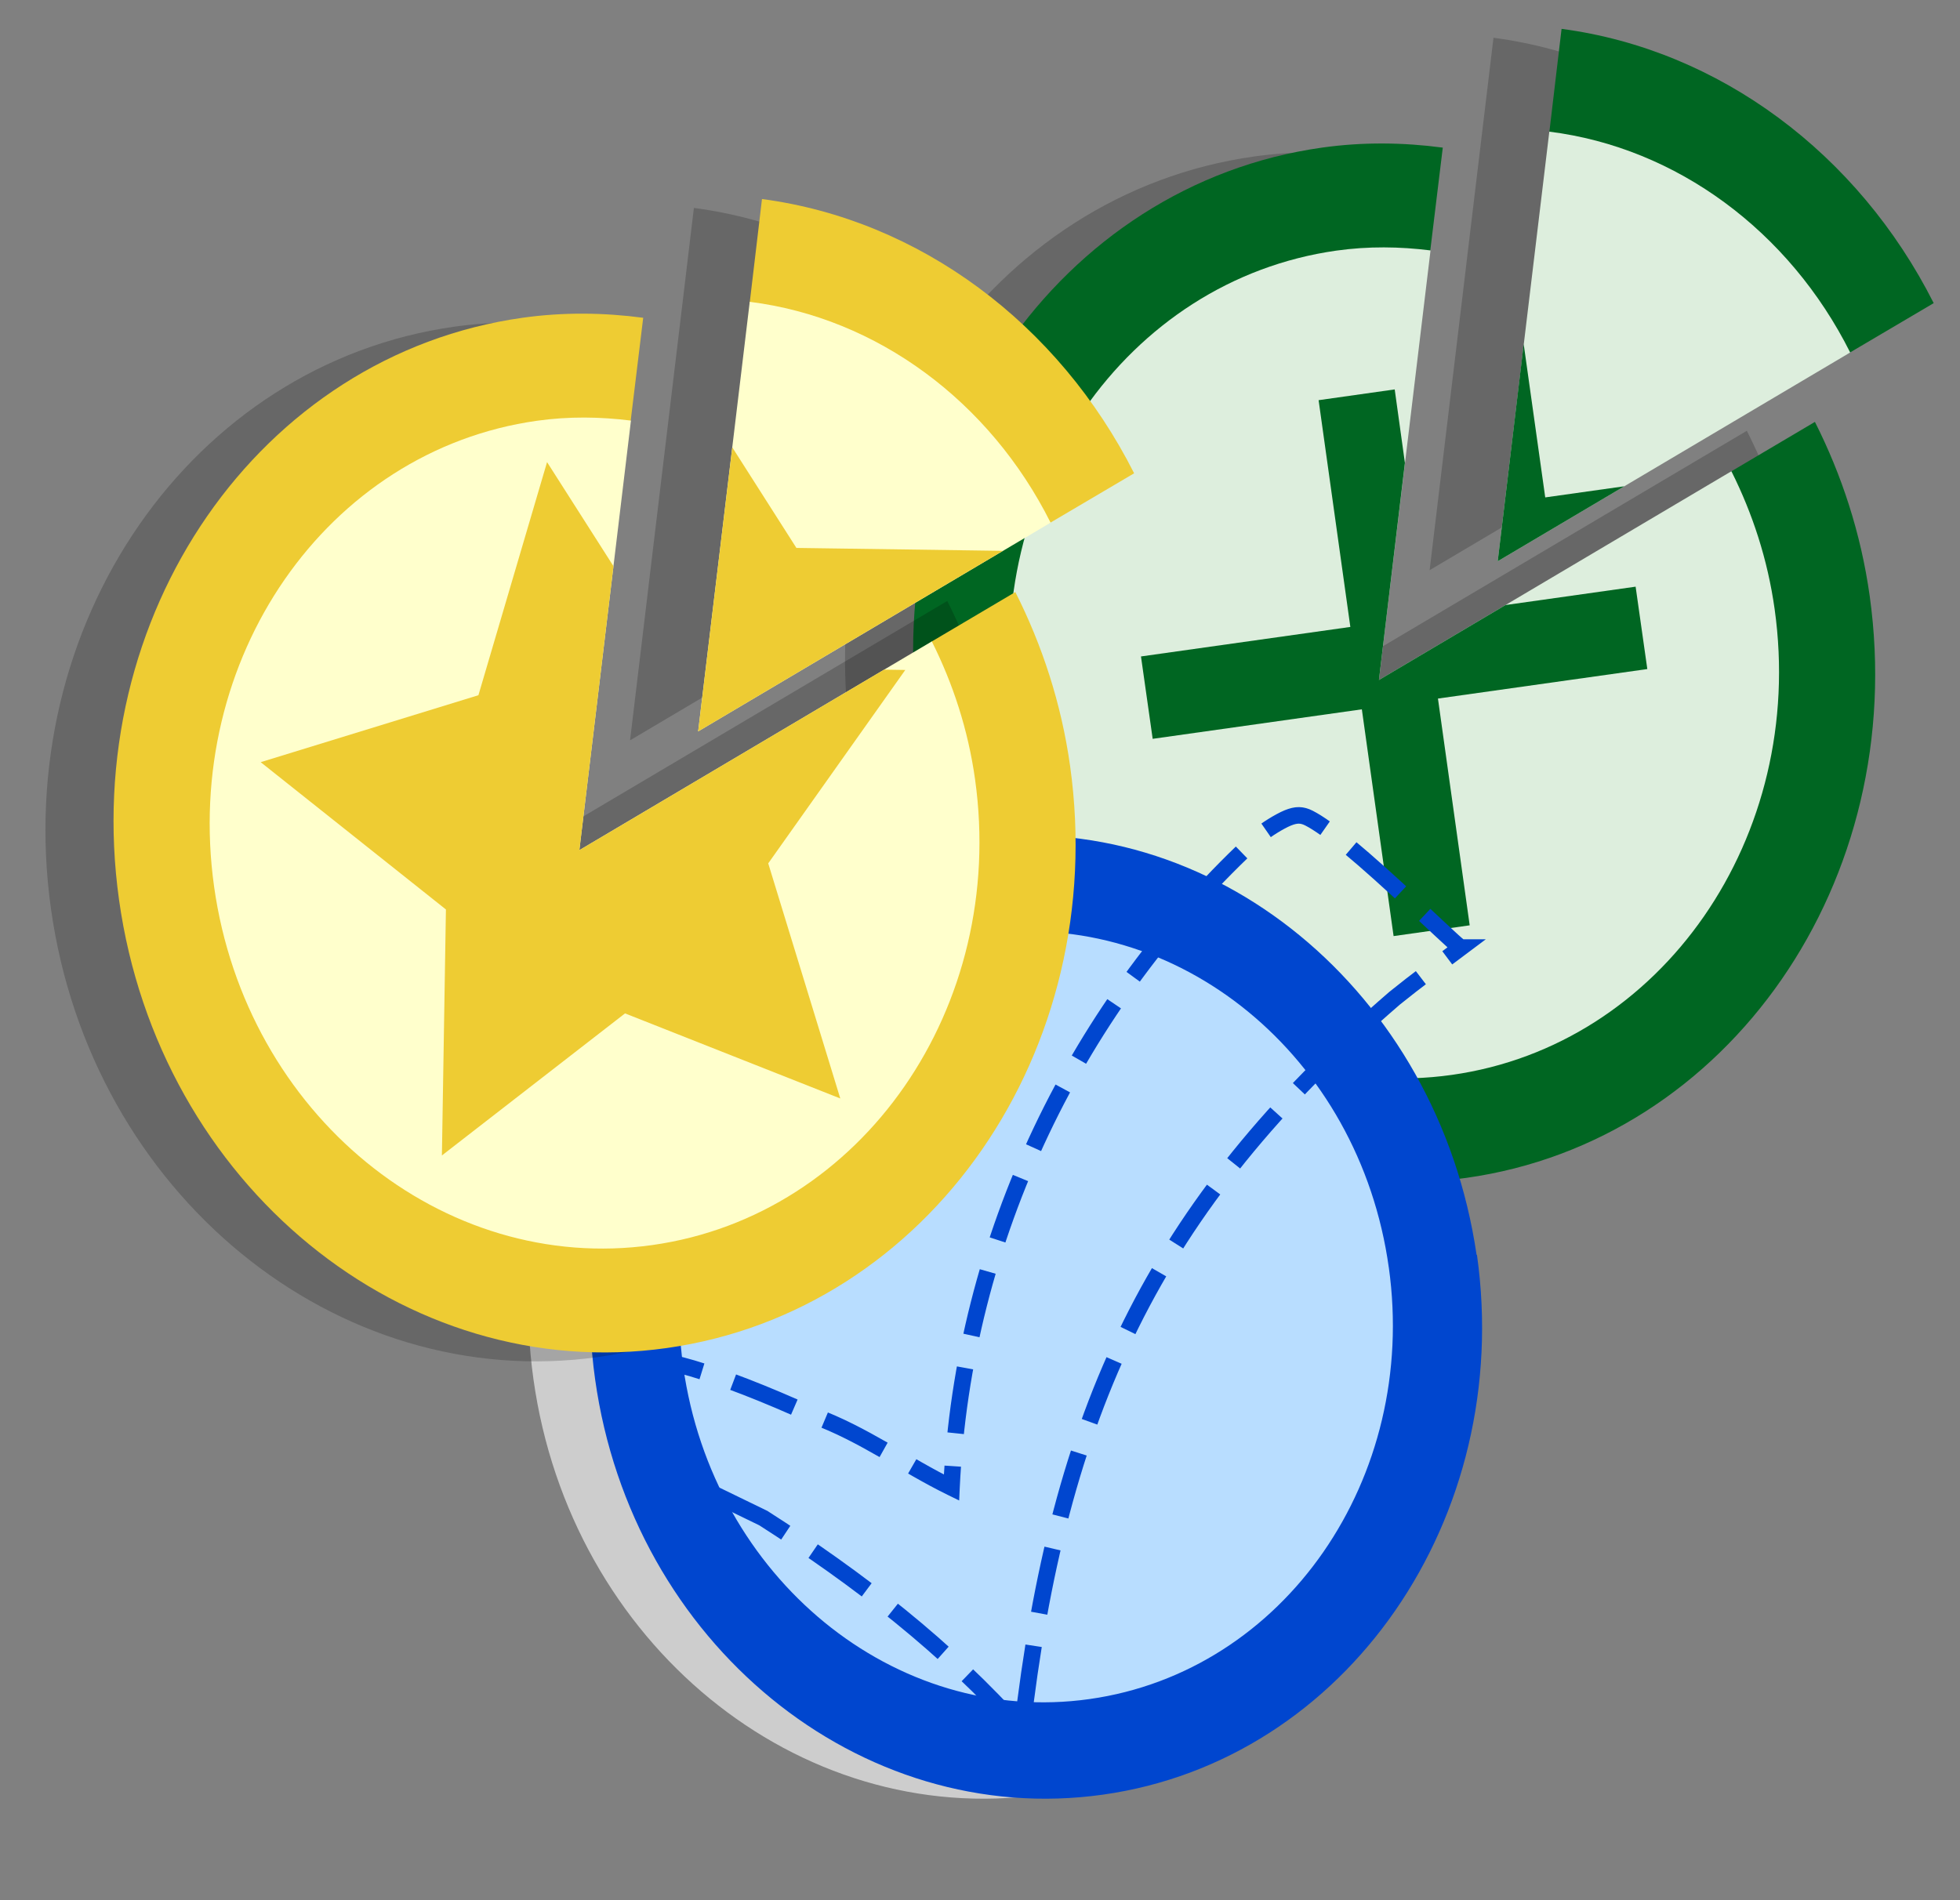
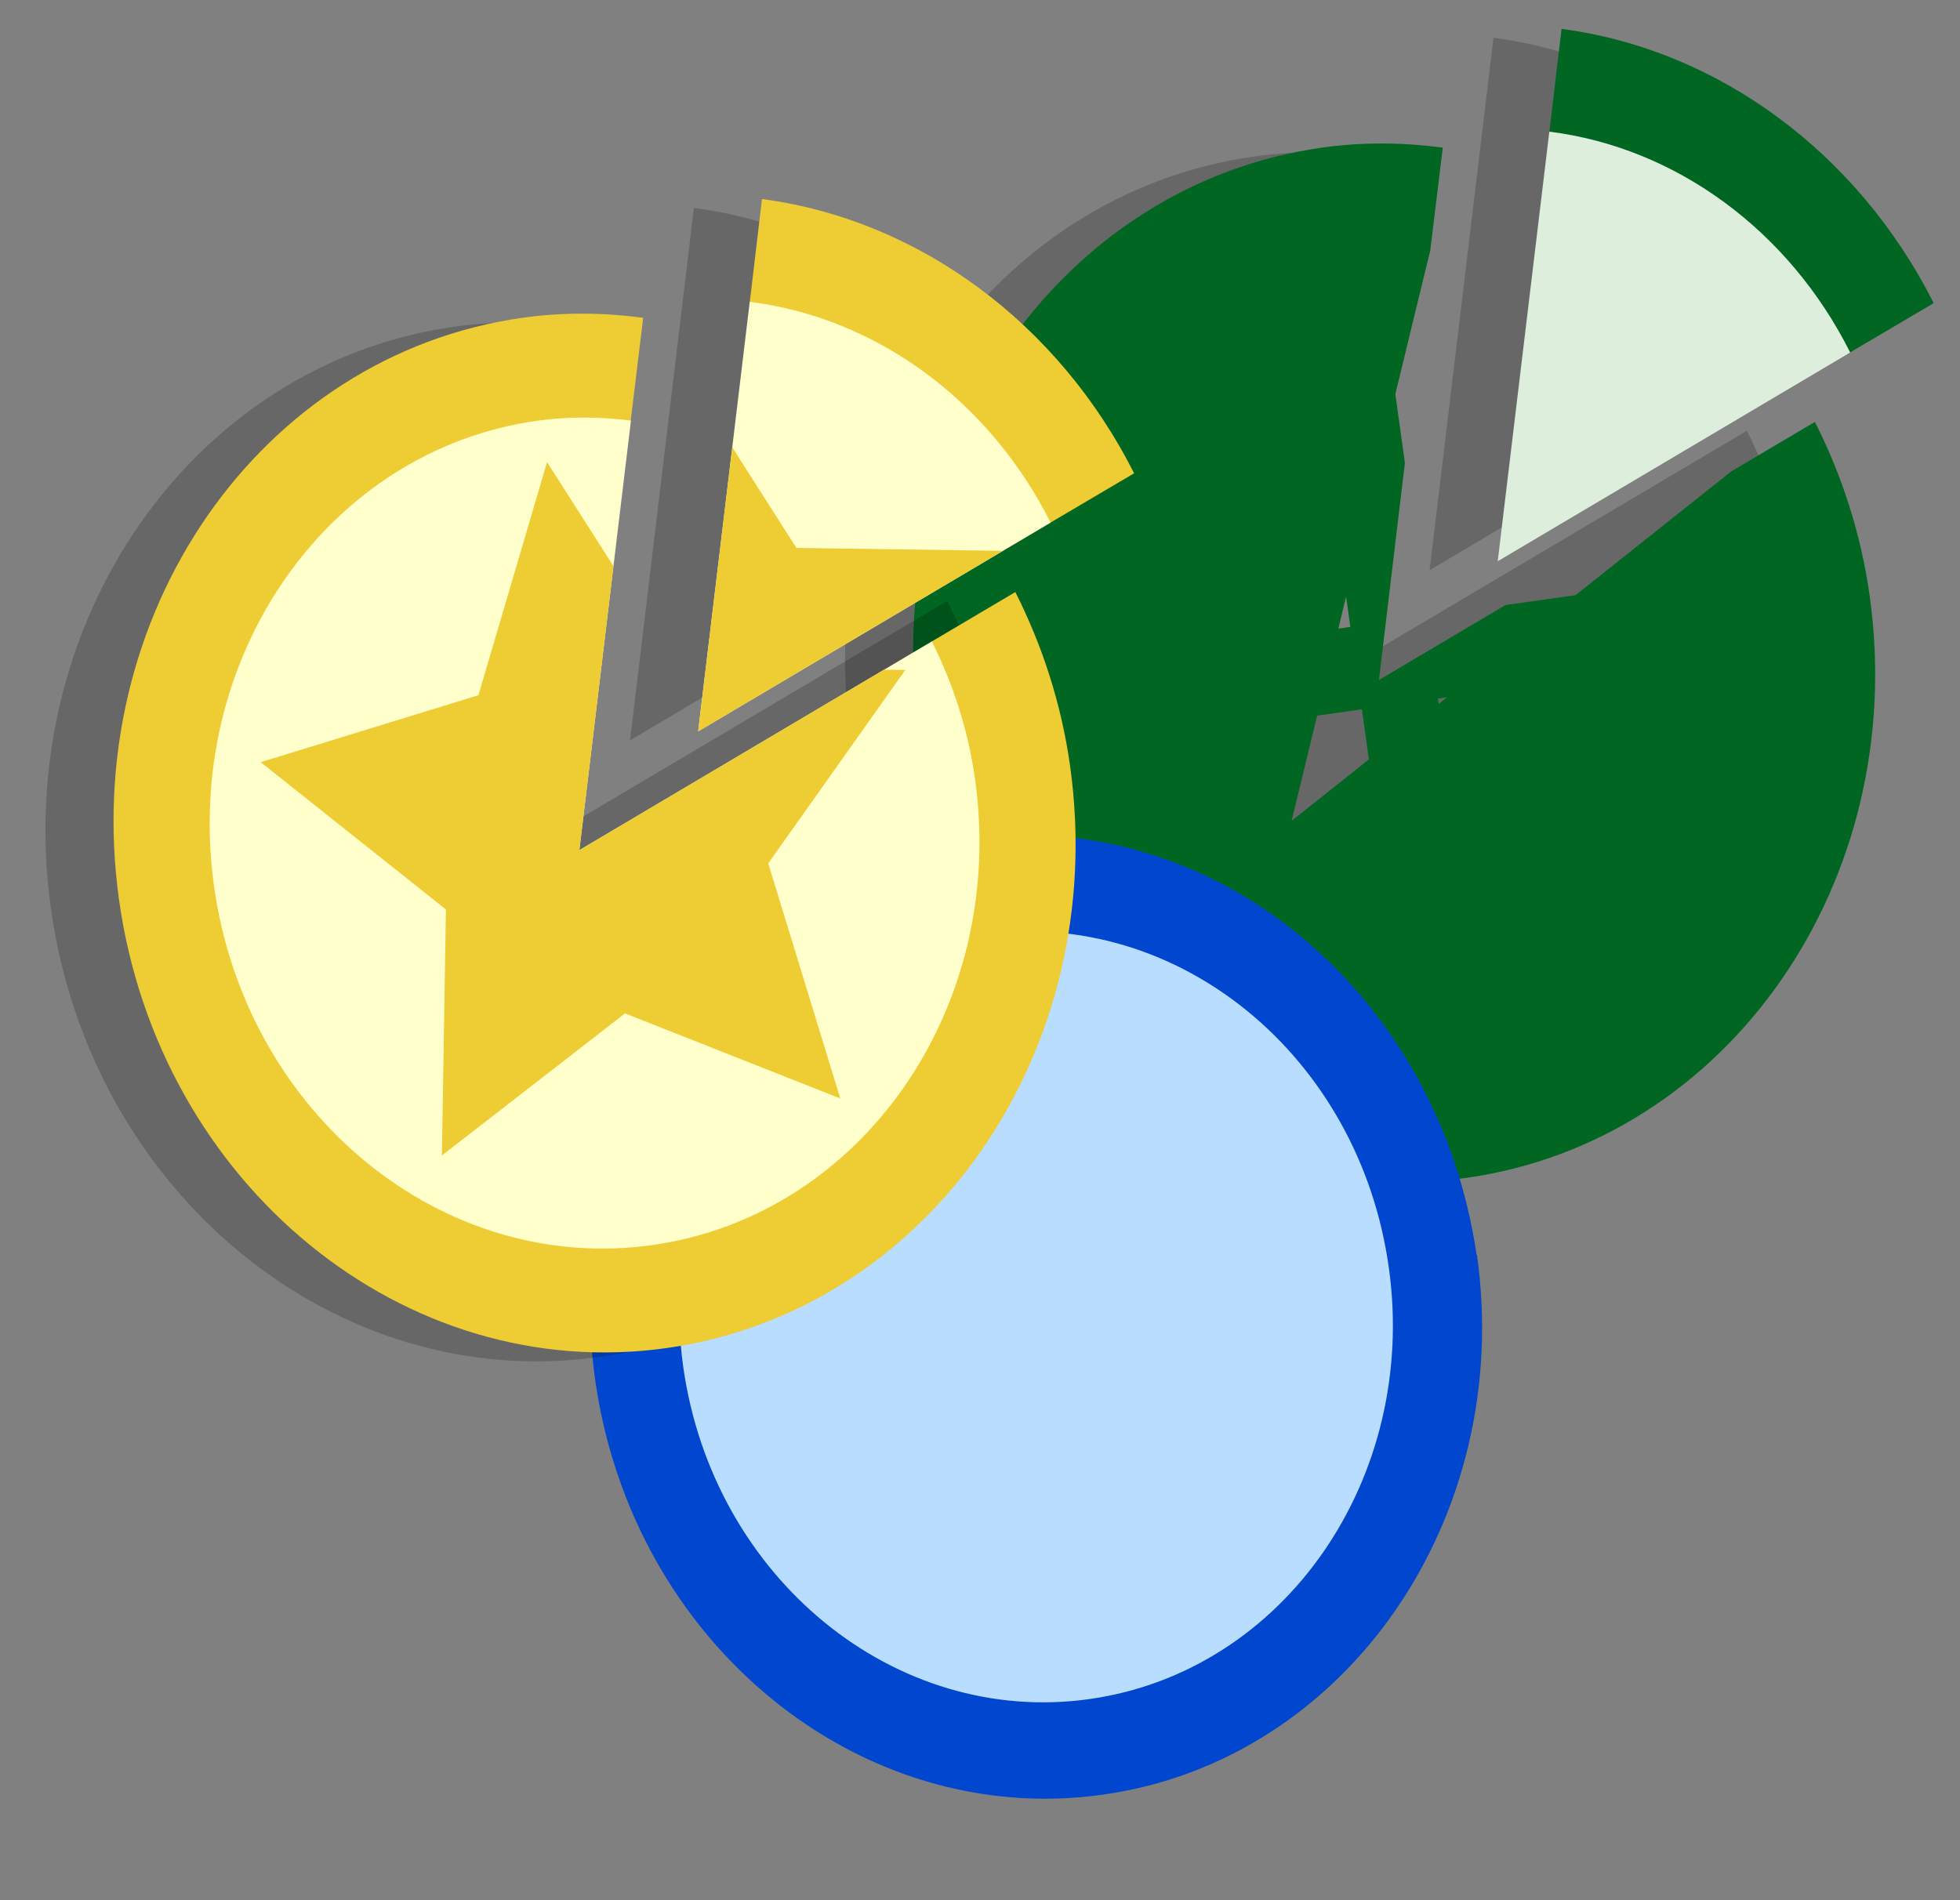
<svg xmlns="http://www.w3.org/2000/svg" xmlns:ns1="http://sodipodi.sourceforge.net/DTD/sodipodi-0.dtd" xmlns:ns2="http://www.inkscape.org/namespaces/inkscape" xmlns:xlink="http://www.w3.org/1999/xlink" width="330" height="320" id="svg2320" ns1:version="0.32" ns2:version="0.45.1" version="1.0" ns1:docbase="C:\Documents and Settings\Thure\Desktop" ns1:docname="AE_candidate.svg" ns2:output_extension="org.inkscape.output.svg.inkscape">
  <rect width="100%" height="100%" fill="#808080" stroke="none" />
  <defs id="defs2322">
    <linearGradient gradientUnits="userSpaceOnUse" y2="83.595" x2="173.17" y1="83.595" x1="25.458" id="linearGradient3653" xlink:href="#linearGradient3647" ns2:collect="always" />
    <linearGradient id="linearGradient3647">
      <stop id="stop3649" offset="0" style="stop-color:#fbfbfb;stop-opacity:1;" />
      <stop id="stop3651" offset="1" style="stop-color:#062;stop-opacity:0;" />
    </linearGradient>
    <linearGradient id="linearGradient4550">
      <stop id="stop4552" offset="0" style="stop-color:black;stop-opacity:1;" />
      <stop id="stop4554" offset="1" style="stop-color:#062;stop-opacity:0;" />
    </linearGradient>
  </defs>
  <ns1:namedview id="base" pagecolor="#ffffff" bordercolor="#666666" borderopacity="1.0" gridtolerance="10000" guidetolerance="10" objecttolerance="10" ns2:pageopacity="0.0" ns2:pageshadow="2" ns2:zoom="1.5004828" ns2:cx="162.59186" ns2:cy="155.89304" ns2:document-units="px" ns2:current-layer="layer1" width="330px" height="320px" ns2:window-width="1033" ns2:window-height="705" ns2:window-x="203" ns2:window-y="157" showguides="true" ns2:guide-bbox="true" />
  <g ns2:label="Layer 1" ns2:groupmode="layer" id="layer1">
    <g id="g2266" transform="translate(138.729,3.11)">
      <path id="path2268" d="M 92.726,23.25 C 86.085,22.371 79.287,22.277 72.382,23.25 C 28.16,29.484 -2.238,73.366 4.476,121.281 C 11.19,169.197 52.473,202.984 96.695,196.75 C 140.917,190.516 171.315,146.634 164.601,98.719 C 163.122,88.16 159.881,78.347 155.382,69.438 L 81.976,112.906 L 92.726,23.25 z " style="fill:#000000;fill-opacity:0.196;fill-rule:evenodd" />
      <path id="path2270" d="M 112.726,3.25 L 101.976,92.906 L 175.382,49.438 C 162.653,24.227 139.248,6.762 112.726,3.25 z " style="fill:#000000;fill-opacity:0.196;fill-rule:evenodd" />
      <path ns1:nodetypes="cssssccccc" id="path2272" d="M 104.188,21.75 C 97.546,20.871 90.748,20.777 83.844,21.75 C 39.622,27.984 9.224,71.866 15.938,119.781 C 22.651,167.697 63.934,201.484 108.156,195.25 C 152.378,189.016 182.776,145.134 176.062,97.219 C 174.583,86.66 171.342,76.847 166.844,67.938 L 152.786,76.254 L 78.732,135.124 L 102.088,39.028 L 104.188,21.75 z " style="fill:#006622;fill-opacity:1;fill-rule:evenodd" />
      <path ns1:nodetypes="cccccc" id="path2274" d="M 124.188,1.75 L 122.133,19.106 L 119.405,81.37 L 172.765,56.241 L 186.844,47.938 C 174.114,22.727 150.709,5.262 124.188,1.75 z " style="fill:#006622;fill-opacity:1;fill-rule:evenodd" />
-       <path id="path2276" d="M 102.125,39.062 C 96.946,38.414 91.658,38.336 86.281,39.094 C 50.904,44.081 26.566,79.199 31.938,117.531 C 37.309,155.864 70.341,182.893 105.719,177.906 C 141.096,172.919 165.434,137.801 160.062,99.469 C 158.89,91.101 156.327,83.325 152.781,76.25 L 93.438,111.406 L 102.125,39.062 z " style="fill:#ddeedd;fill-opacity:1;fill-rule:evenodd" />
      <path id="path2278" d="M 122.125,19.062 L 113.438,91.406 L 172.781,56.25 C 162.553,35.84 143.586,21.749 122.125,19.062 z " style="fill:#ddeedd;fill-opacity:1;fill-rule:evenodd" />
      <path id="path2205" d="M 97.812,74.844 L 96.094,62.469 L 83.281,64.281 L 88.625,102.469 L 53.375,107.438 L 55.344,121.312 L 90.562,116.344 L 95.906,154.531 L 108.719,152.719 L 103.375,114.531 L 138.625,109.562 L 136.656,95.688 L 114.75,98.781 L 93.438,111.406 L 97.812,74.844 z " style="fill:#006622;fill-opacity:1;fill-rule:evenodd" />
-       <path id="rect3490" d="M 117.812,54.844 L 113.438,91.406 L 134.75,78.781 L 121.438,80.656 L 117.812,54.844 z " style="fill:#006622;fill-opacity:1;fill-rule:evenodd" />
    </g>
    <g id="g2307" transform="matrix(0.927,0,0,0.927,86.399,135.088)">
      <g style="fill:#cdcdcd" transform="translate(-11.198,8.282139e-6)" id="g2309">
-         <path id="path2311" style="fill:#cdcdcd" d="M 175.052,82.236 C 181.782,130.036 151.382,174.066 107.142,180.296 C 62.882,186.536 21.582,152.736 14.882,104.826 C 8.202,56.936 38.582,12.936 82.782,6.736 C 126.982,0.536 167.982,34.336 174.982,82.236 L 175.052,82.236 z " />
        <path id="path2313" style="fill:#cdcdcd" d="M 159.039,84.506 C 164.412,122.836 140.082,157.936 104.682,162.936 C 69.332,167.926 36.282,140.936 30.882,102.536 C 25.582,64.236 49.882,29.036 85.282,24.036 C 120.682,19.136 153.682,46.036 159.039,84.536 L 159.039,84.536 L 159.039,84.506 z " />
        <path ns1:nodetypes="ccssccss" id="path2315" d="M 45.445,130.066 L 32.216,123.638 C 29.76,116.578 26.788,109.817 24.473,102.278 C 23.702,99.766 36.592,103.238 54.618,111.491 C 63.512,114.727 71.199,120.398 79.614,124.51 C 39.271,-5.335 190.206,3.561 160.111,35.602 C 116.08,73.59 99.022,111.176 92.388,168.861 C 78.755,153.504 62.696,141.108 45.445,130.066 z " style="fill:none;fill-opacity:1" />
      </g>
      <path id="path2317" style="fill:#0046cf" d="M 175.052,82.236 C 181.782,130.036 151.382,174.066 107.142,180.296 C 62.882,186.536 21.582,152.736 14.882,104.826 C 8.202,56.936 38.582,12.936 82.782,6.736 C 126.982,0.536 167.982,34.336 174.982,82.236 L 175.052,82.236 z " />
      <path id="path2319" style="fill:#b8ddff" d="M 159.039,84.506 C 164.412,122.836 140.082,157.936 104.682,162.936 C 69.332,167.926 36.282,140.936 30.882,102.536 C 25.582,64.236 49.882,29.036 85.282,24.036 C 120.682,19.136 153.682,46.036 159.039,84.536 L 159.039,84.536 L 159.039,84.506 z " />
-       <path ns1:nodetypes="ccsssssssssss" id="path2321" d="M 45.445,130.066 L 32.216,123.638 C 29.76,116.578 26.788,109.817 24.473,102.278 C 23.702,99.766 36.592,103.238 54.618,111.491 C 63.512,114.727 71.199,120.398 79.614,124.51 C 81.725,79.277 102.347,36.456 135.616,6.022 C 136.508,5.148 139.2,3.472 140.686,2.865 C 142.237,2.232 143.266,2.244 144.572,2.912 C 148,4.664 154.159,9.778 164.272,19.266 C 170.971,25.552 171.92,26.412 172.152,26.412 C 168.158,29.404 164.023,32.434 160.111,35.602 C 116.08,73.59 99.022,111.176 92.388,168.861 C 78.755,153.504 62.696,141.108 45.445,130.066 z " style="fill:none;fill-opacity:1;stroke:#0046cf;stroke-width:3;stroke-miterlimit:4;stroke-dasharray:12, 6;stroke-dashoffset:0;stroke-opacity:1" />
    </g>
    <g id="g2188" transform="translate(4.106,31.767)">
      <path id="path2213" d="M 92.726,23.25 C 86.085,22.371 79.287,22.277 72.382,23.25 C 28.16,29.484 -2.238,73.366 4.476,121.281 C 11.19,169.197 52.473,202.984 96.695,196.75 C 140.917,190.516 171.315,146.634 164.601,98.719 C 163.122,88.16 159.881,78.347 155.382,69.438 L 81.976,112.906 L 92.726,23.25 z " style="fill:#000000;fill-opacity:0.196;fill-rule:evenodd" />
      <path id="path2215" d="M 112.726,3.25 L 101.976,92.906 L 175.382,49.438 C 162.653,24.227 139.248,6.762 112.726,3.25 z " style="fill:#000000;fill-opacity:0.196;fill-rule:evenodd" />
      <path ns1:nodetypes="cssssccccc" id="path2211" d="M 104.188,21.75 C 97.546,20.871 90.748,20.777 83.844,21.75 C 39.622,27.984 9.224,71.866 15.938,119.781 C 22.651,167.697 63.934,201.484 108.156,195.25 C 152.378,189.016 182.776,145.134 176.062,97.219 C 174.583,86.66 171.342,76.847 166.844,67.938 L 152.786,76.254 L 78.732,135.124 L 102.088,39.028 L 104.188,21.75 z " style="fill:#eecc33;fill-opacity:1;fill-rule:evenodd" />
      <path ns1:nodetypes="cccccc" id="path1306" d="M 124.188,1.75 L 122.133,19.106 L 119.405,81.37 L 172.765,56.241 L 186.844,47.938 C 174.114,22.727 150.709,5.262 124.188,1.75 z " style="fill:#eecc33;fill-opacity:1;fill-rule:evenodd" />
      <path id="path2208" d="M 102.125,39.062 C 96.946,38.414 91.658,38.336 86.281,39.094 C 50.904,44.081 26.566,79.199 31.938,117.531 C 37.309,155.864 70.341,182.893 105.719,177.906 C 141.096,172.919 165.434,137.801 160.062,99.469 C 158.89,91.101 156.327,83.325 152.781,76.25 L 93.438,111.406 L 102.125,39.062 z " style="fill:#ffffcc;fill-opacity:1;fill-rule:evenodd" />
      <path id="path1308" d="M 122.125,19.062 L 113.438,91.406 L 172.781,56.25 C 162.553,35.84 143.586,21.749 122.125,19.062 z " style="fill:#ffffcc;fill-opacity:1;fill-rule:evenodd" />
      <path ns1:nodetypes="ccccccccccccc" id="path2196" style="fill:#eecc33" d="M 137.371,153.22 L 101.129,138.893 L 70.296,162.817 L 70.973,121.392 L 39.783,96.585 L 76.444,85.311 L 88.001,46.056 L 99.183,63.584 L 93.44,111.404 L 144.743,81.007 L 148.314,81.058 L 125.238,113.628 L 137.371,153.22 z " />
      <path ns1:nodetypes="ccccc" id="5" style="fill:#eecc33" d="M 119.187,43.572 L 129.983,60.506 L 164.749,60.998 L 113.442,91.404 L 119.187,43.572 z " />
    </g>
  </g>
</svg>